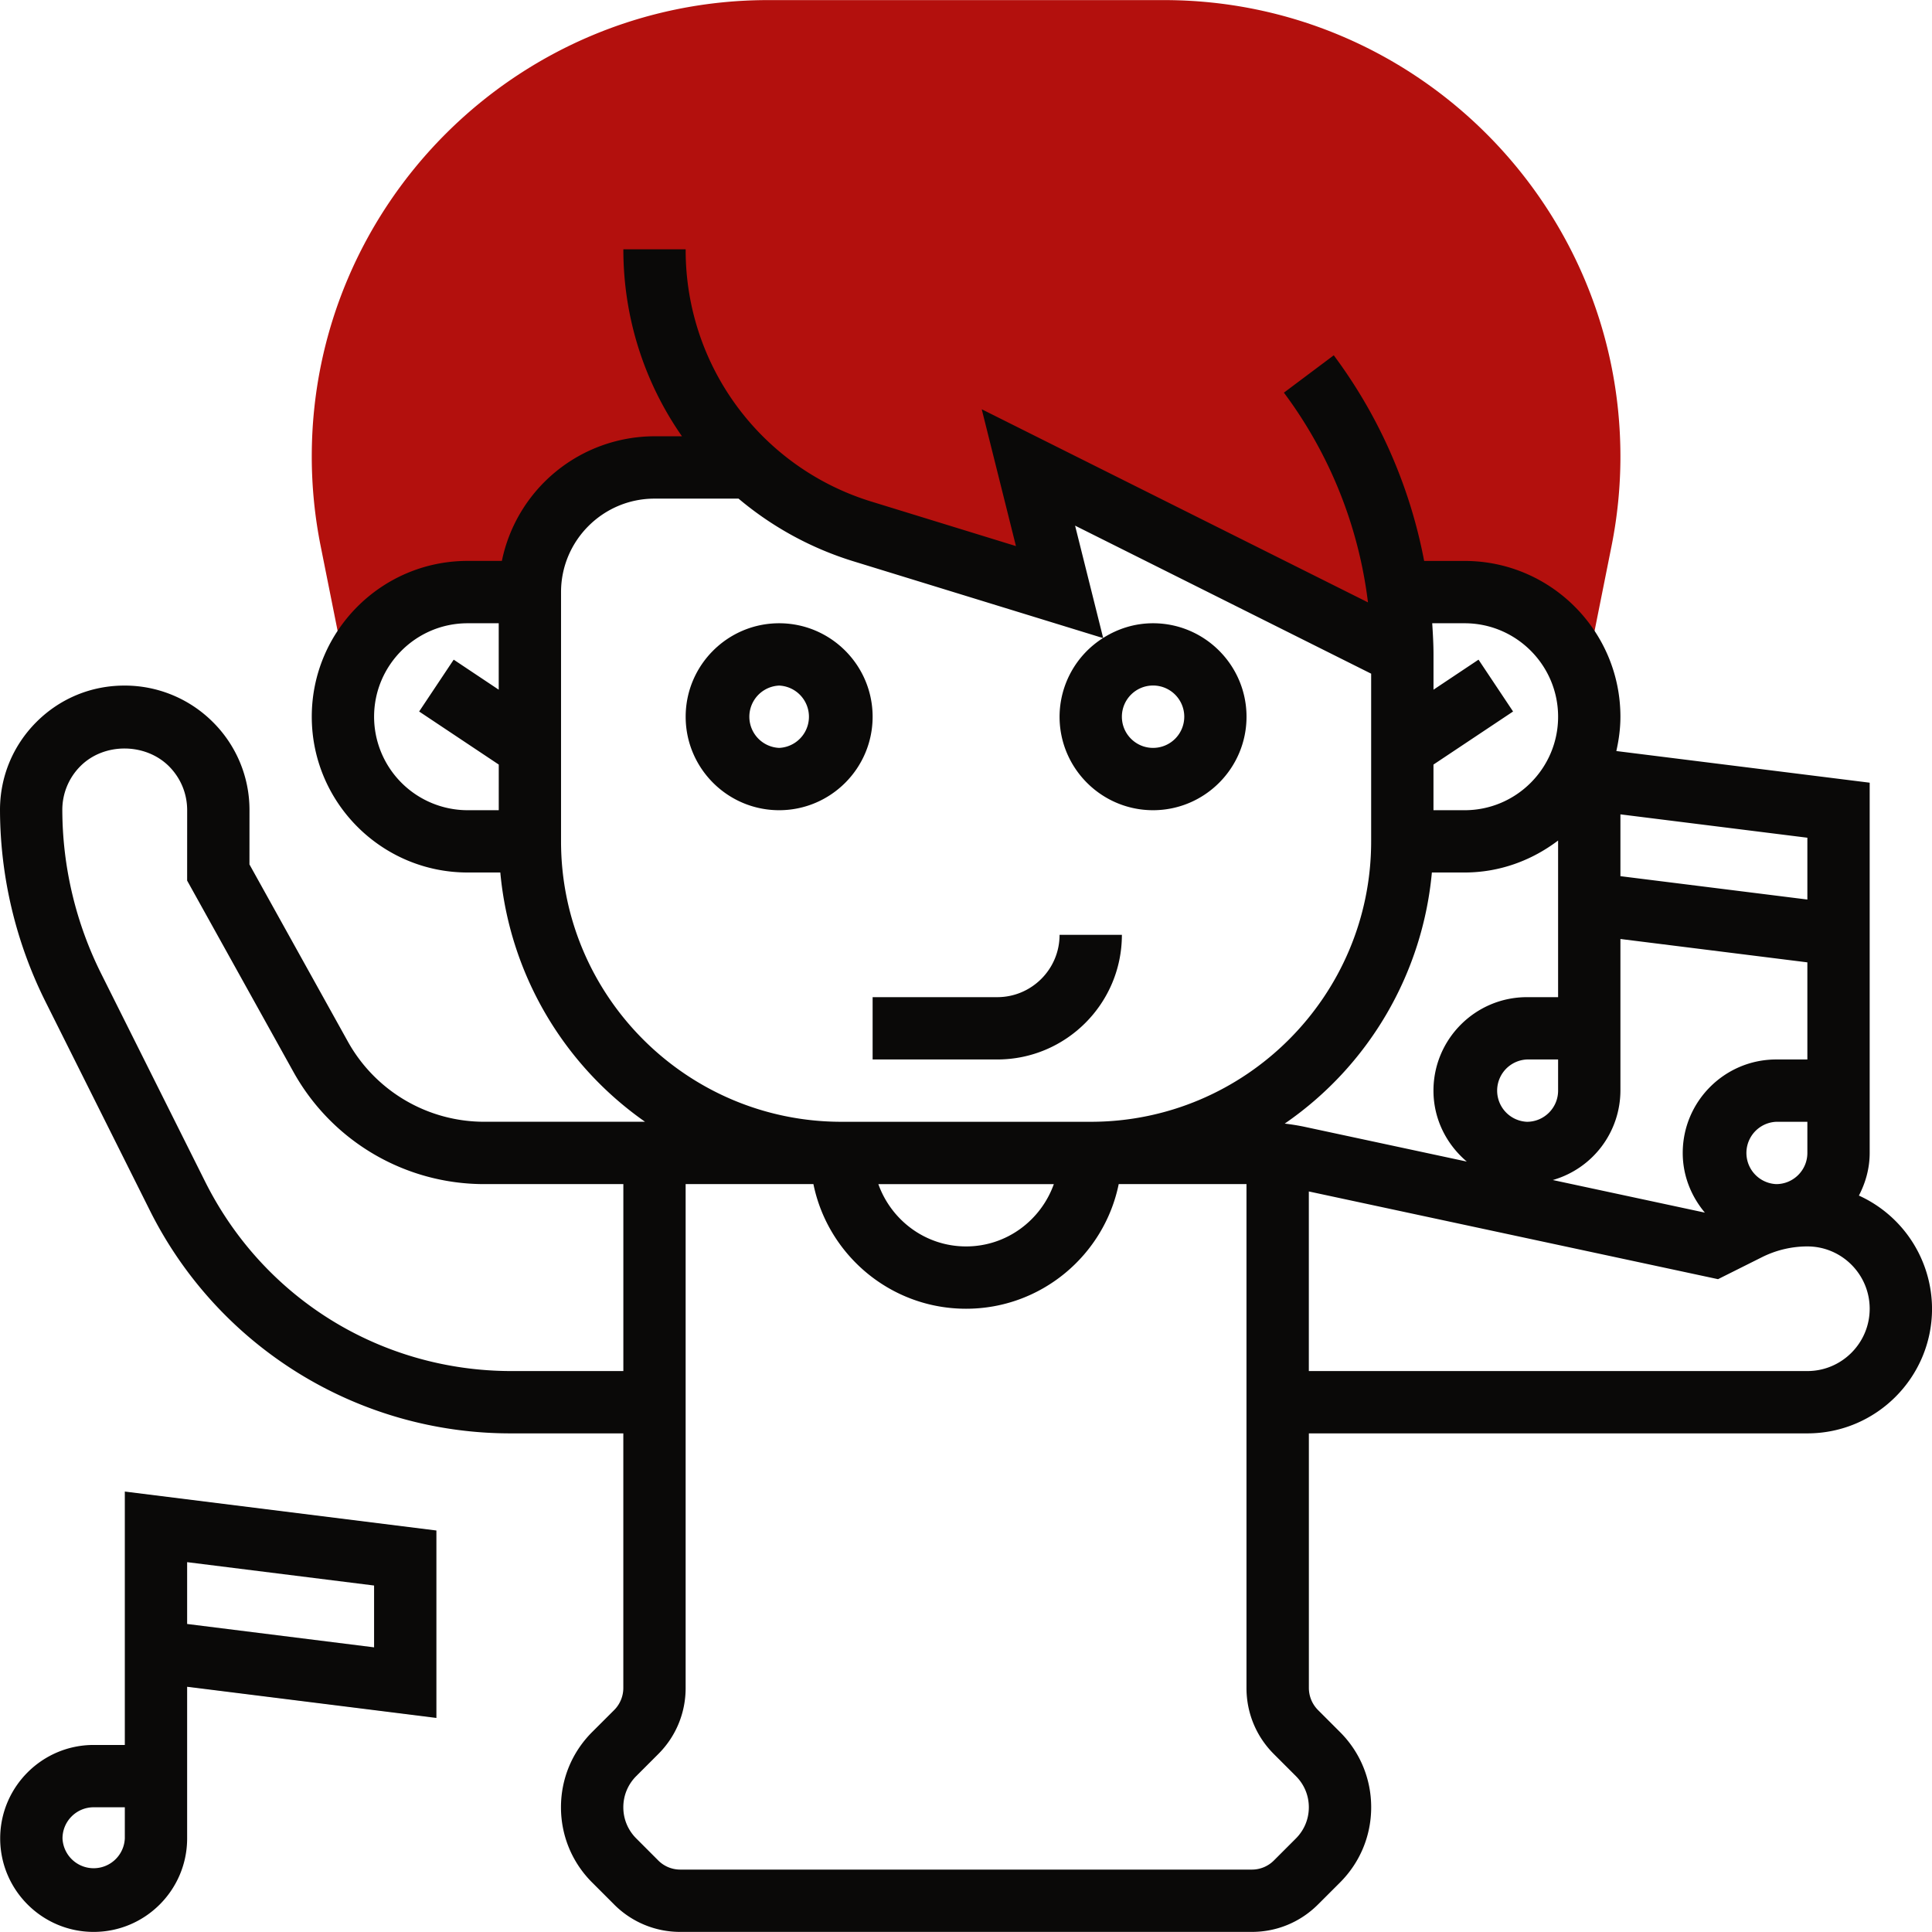
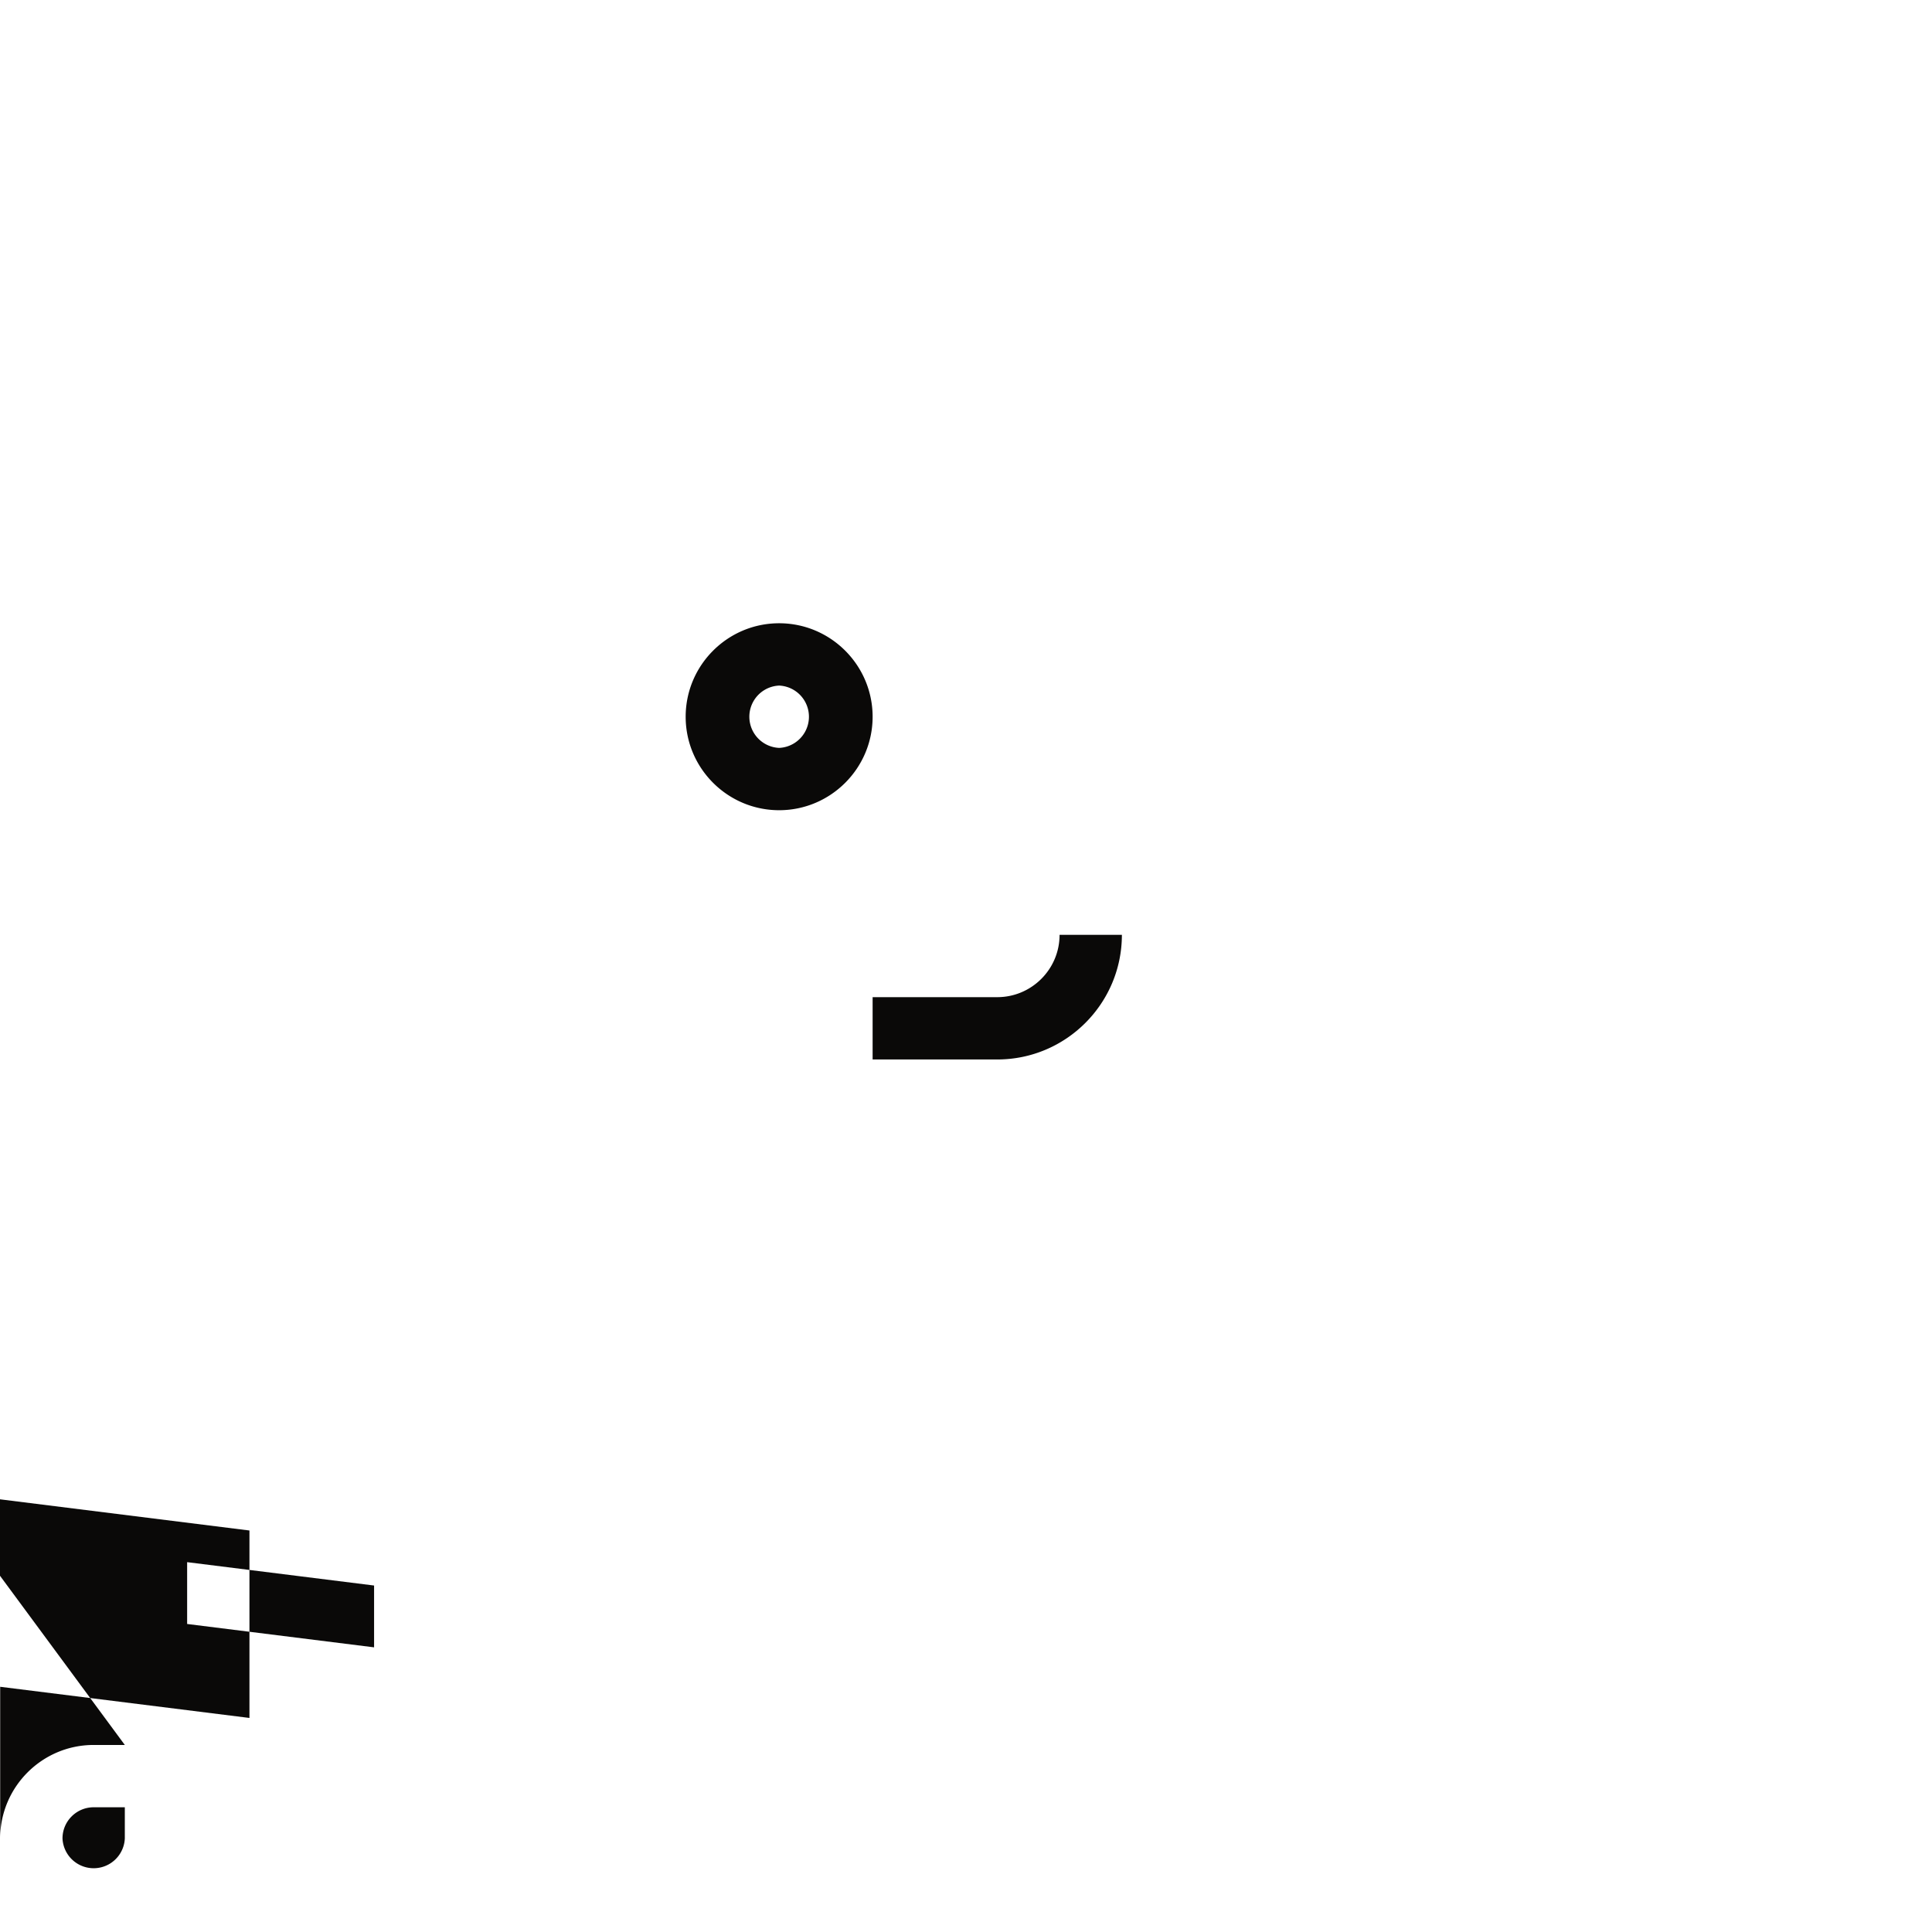
<svg xmlns="http://www.w3.org/2000/svg" width="512" height="512" x="0" y="0" viewBox="0 0 62.006 62" style="enable-background:new 0 0 512 512" xml:space="preserve" class="">
  <g>
-     <path fill="#b3100d" d="M37.357 0H24.654c-8.077 0-14.648 6.571-14.648 14.648 0 .963.096 1.93.285 2.873l.791 3.956h.228A3.997 3.997 0 0 1 15.006 19h2a4 4 0 0 1 4-4h3.088a9.456 9.456 0 0 0 3.603 2.059L34.006 19l-1-4 11.899 5.949L44.872 19h2.134a3.996 3.996 0 0 1 3.696 2.478h.228l.791-3.956c.189-.943.285-1.91.285-2.873C52.006 6.571 45.435 0 37.357 0z" data-original="#f0bc5e" opacity="1" />
-     <path d="M59.66 38.368c.214-.412.346-.873.346-1.368V25.117l-8.131-1.016c.08-.355.131-.721.131-1.101 0-2.757-2.243-5-5-5h-1.299a16.073 16.073 0 0 0-2.901-6.6l-1.6 1.199a14.104 14.104 0 0 1 2.698 6.731l-12.396-6.198 1.098 4.391-4.616-1.421a8.434 8.434 0 0 1-5.984-8.103h-2c0 2.215.686 4.287 1.881 6h-.881a5.01 5.01 0 0 0-4.899 4h-1.101c-2.757 0-5 2.243-5 5s2.243 5 5 5h1.051a10.993 10.993 0 0 0 4.645 8h-5.165a5.005 5.005 0 0 1-4.371-2.571l-3.16-5.688.001-1.735a3.973 3.973 0 0 0-1.174-2.833A3.999 3.999 0 0 0 3.991 22c-1.068 0-2.071.416-2.825 1.172S-.002 24.932 0 25.999a13.852 13.852 0 0 0 1.454 6.134l3.34 6.681A12.931 12.931 0 0 0 16.422 46h3.583v8.172c0 .263-.107.521-.293.707l-.708.707c-.645.646-1 1.503-1 2.414s.355 1.769 1 2.414l.707.707a2.986 2.986 0 0 0 2.123.879h18.343c.801 0 1.555-.313 2.122-.879l.708-.707c.645-.646 1-1.503 1-2.414s-.355-1.769-1-2.414l-.707-.707a1.01 1.01 0 0 1-.293-.707V46h16c2.206 0 4-1.794 4-4a4.002 4.002 0 0 0-2.347-3.632zm-17.825-2.214a7.203 7.203 0 0 0-.603-.096 11 11 0 0 0 4.723-8.059h1.051c1.13 0 2.162-.391 3-1.026V32h-1c-1.654 0-3 1.346-3 3 0 .916.421 1.727 1.07 2.277zM49.006 36a1.001 1.001 0 0 1 0-2h1v1c0 .552-.449 1-1 1zm3-1v-4.867l6 .75V34h-1c-1.654 0-3 1.346-3 3 0 .731.273 1.393.71 1.915l-4.88-1.046A2.995 2.995 0 0 0 52.006 35zm5 3a1.001 1.001 0 0 1 0-2h1v1c0 .552-.449 1-1 1zm1-11.117v1.984l-6-.75v-1.984zm-11-6.883c1.654 0 3 1.346 3 3s-1.346 3-3 3h-1v-1.465l2.555-1.703-1.109-1.664-1.445.964V21c0-.334-.02-.667-.041-1zm-35 3c0-1.654 1.346-3 3-3h1v2.132l-1.445-.964-1.109 1.664 2.555 1.703V26h-1a3.004 3.004 0 0 1-3.001-3zm6 4v-8c0-1.654 1.346-3 3-3h2.697a10.538 10.538 0 0 0 3.699 2.015l7.998 2.46A2.995 2.995 0 0 0 34.006 23c0 1.654 1.346 3 3 3s3-1.346 3-3-1.346-3-3-3c-.59 0-1.137.177-1.601.472l-.901-3.605 9.502 4.751V27c0 4.963-4.038 9-9 9h-8c-4.963 0-9-4.037-9-9zm18-4a1.001 1.001 0 1 1 1 1c-.551 0-1-.448-1-1zm-2.184 15c-.414 1.161-1.514 2-2.816 2s-2.402-.839-2.816-2zm-17.4 6c-4.193 0-7.963-2.33-9.839-6.081l-3.34-6.681A11.826 11.826 0 0 1 2 25.995a1.98 1.98 0 0 1 .582-1.41c.759-.76 2.084-.748 2.839.003.378.378.587.881.586 1.416l-.001 2.255L9.418 34.4a7.003 7.003 0 0 0 6.118 3.6h4.47v6zm25.17 15-.707.707a.996.996 0 0 1-.708.293H21.834a.996.996 0 0 1-.708-.293L20.42 59c-.268-.268-.415-.622-.415-1s.147-.732.414-1l.707-.707c.567-.566.879-1.32.879-2.121V38h4.101c.465 2.279 2.484 4 4.899 4s4.434-1.721 4.899-4h4.101v16.172c0 .801.312 1.555.879 2.121l.707.707c.268.268.415.622.415 1s-.147.732-.414 1zm16.414-15h-16v-5.764l13.133 2.815 1.419-.71A3.264 3.264 0 0 1 58.006 40c1.103 0 2 .897 2 2s-.897 2-2 2z" fill="#0a0908" data-original="#000000" class="" opacity="1" />
-     <path d="M25.006 20c-1.654 0-3 1.346-3 3s1.346 3 3 3 3-1.346 3-3-1.346-3-3-3zm0 4a1.001 1.001 0 0 1 0-2 1.001 1.001 0 0 1 0 2zM34.006 30c0 1.103-.897 2-2 2h-4v2h4c2.206 0 4-1.794 4-4zM4.006 56h-1c-1.654 0-3 1.346-3 3s1.346 3 3 3 3-1.346 3-3v-4.867l8 1v-6.016l-10-1.25zm0 3a1.001 1.001 0 0 1-2 0c0-.552.449-1 1-1h1zm2-8.867 6 .75v1.984l-6-.75z" fill="#0a0908" data-original="#000000" class="" opacity="1" />
+     <path d="M25.006 20c-1.654 0-3 1.346-3 3s1.346 3 3 3 3-1.346 3-3-1.346-3-3-3zm0 4a1.001 1.001 0 0 1 0-2 1.001 1.001 0 0 1 0 2zM34.006 30c0 1.103-.897 2-2 2h-4v2h4c2.206 0 4-1.794 4-4zM4.006 56h-1c-1.654 0-3 1.346-3 3v-4.867l8 1v-6.016l-10-1.25zm0 3a1.001 1.001 0 0 1-2 0c0-.552.449-1 1-1h1zm2-8.867 6 .75v1.984l-6-.75z" fill="#0a0908" data-original="#000000" class="" opacity="1" />
  </g>
</svg>